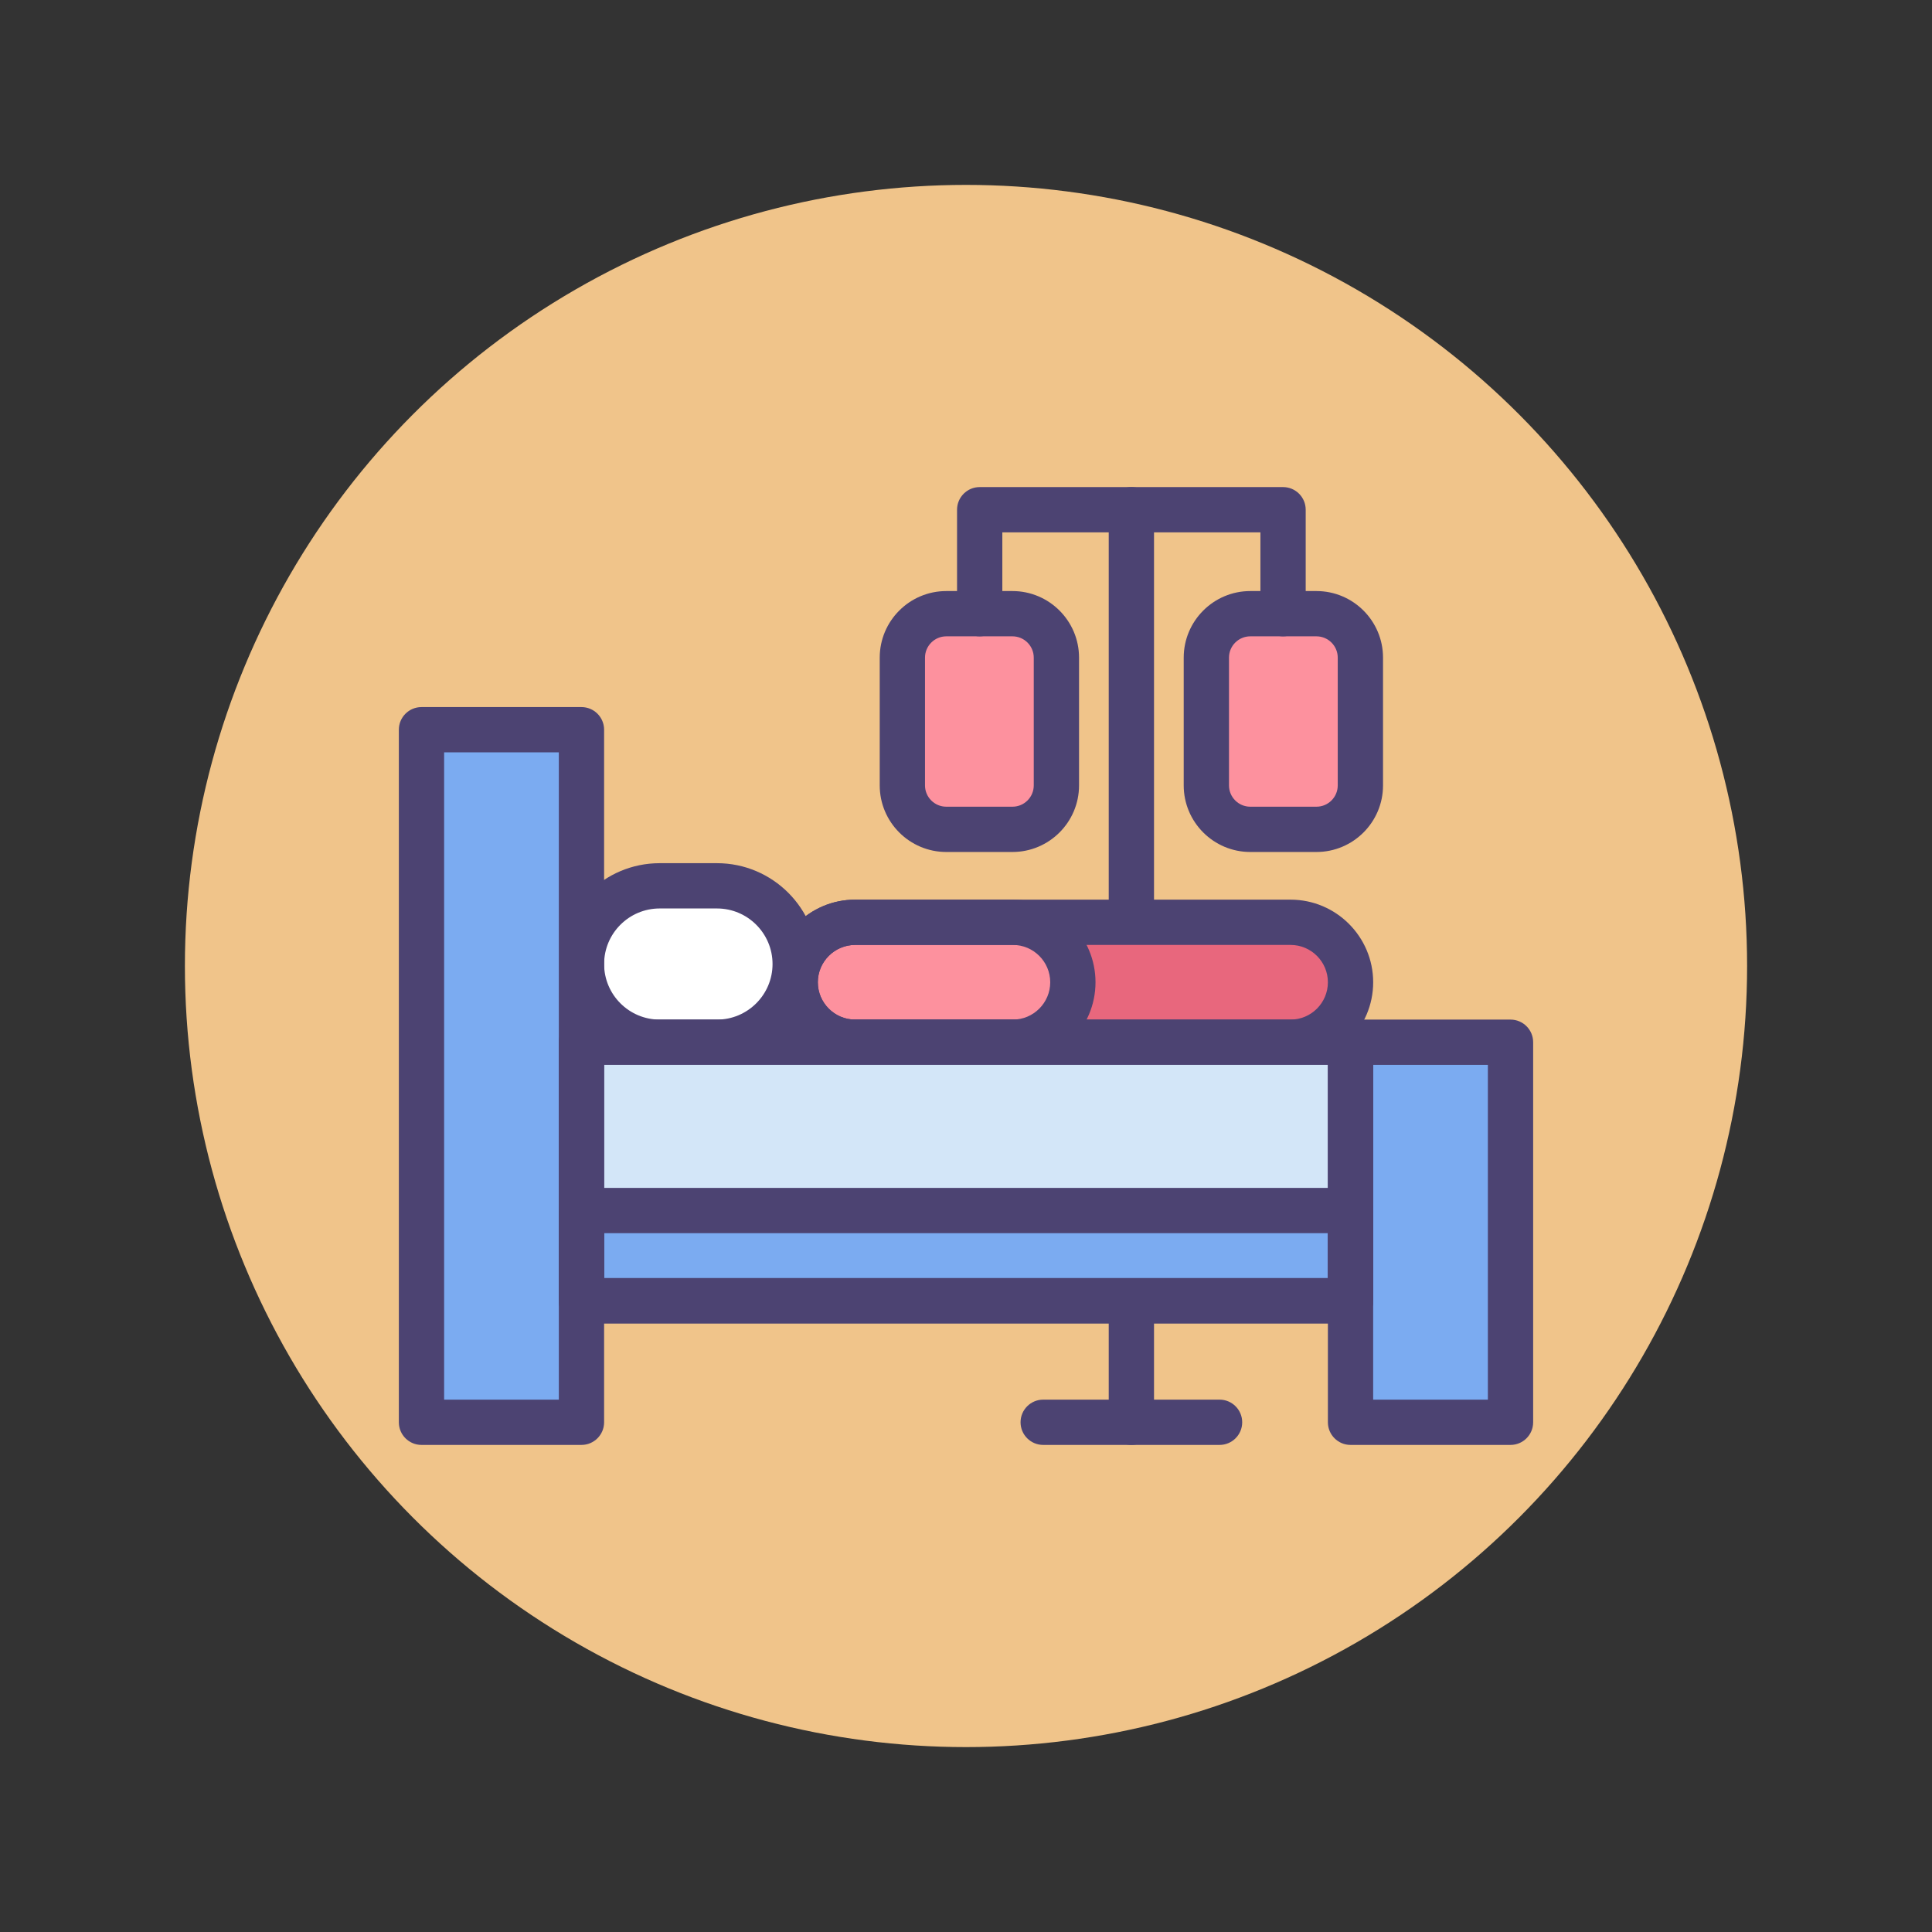
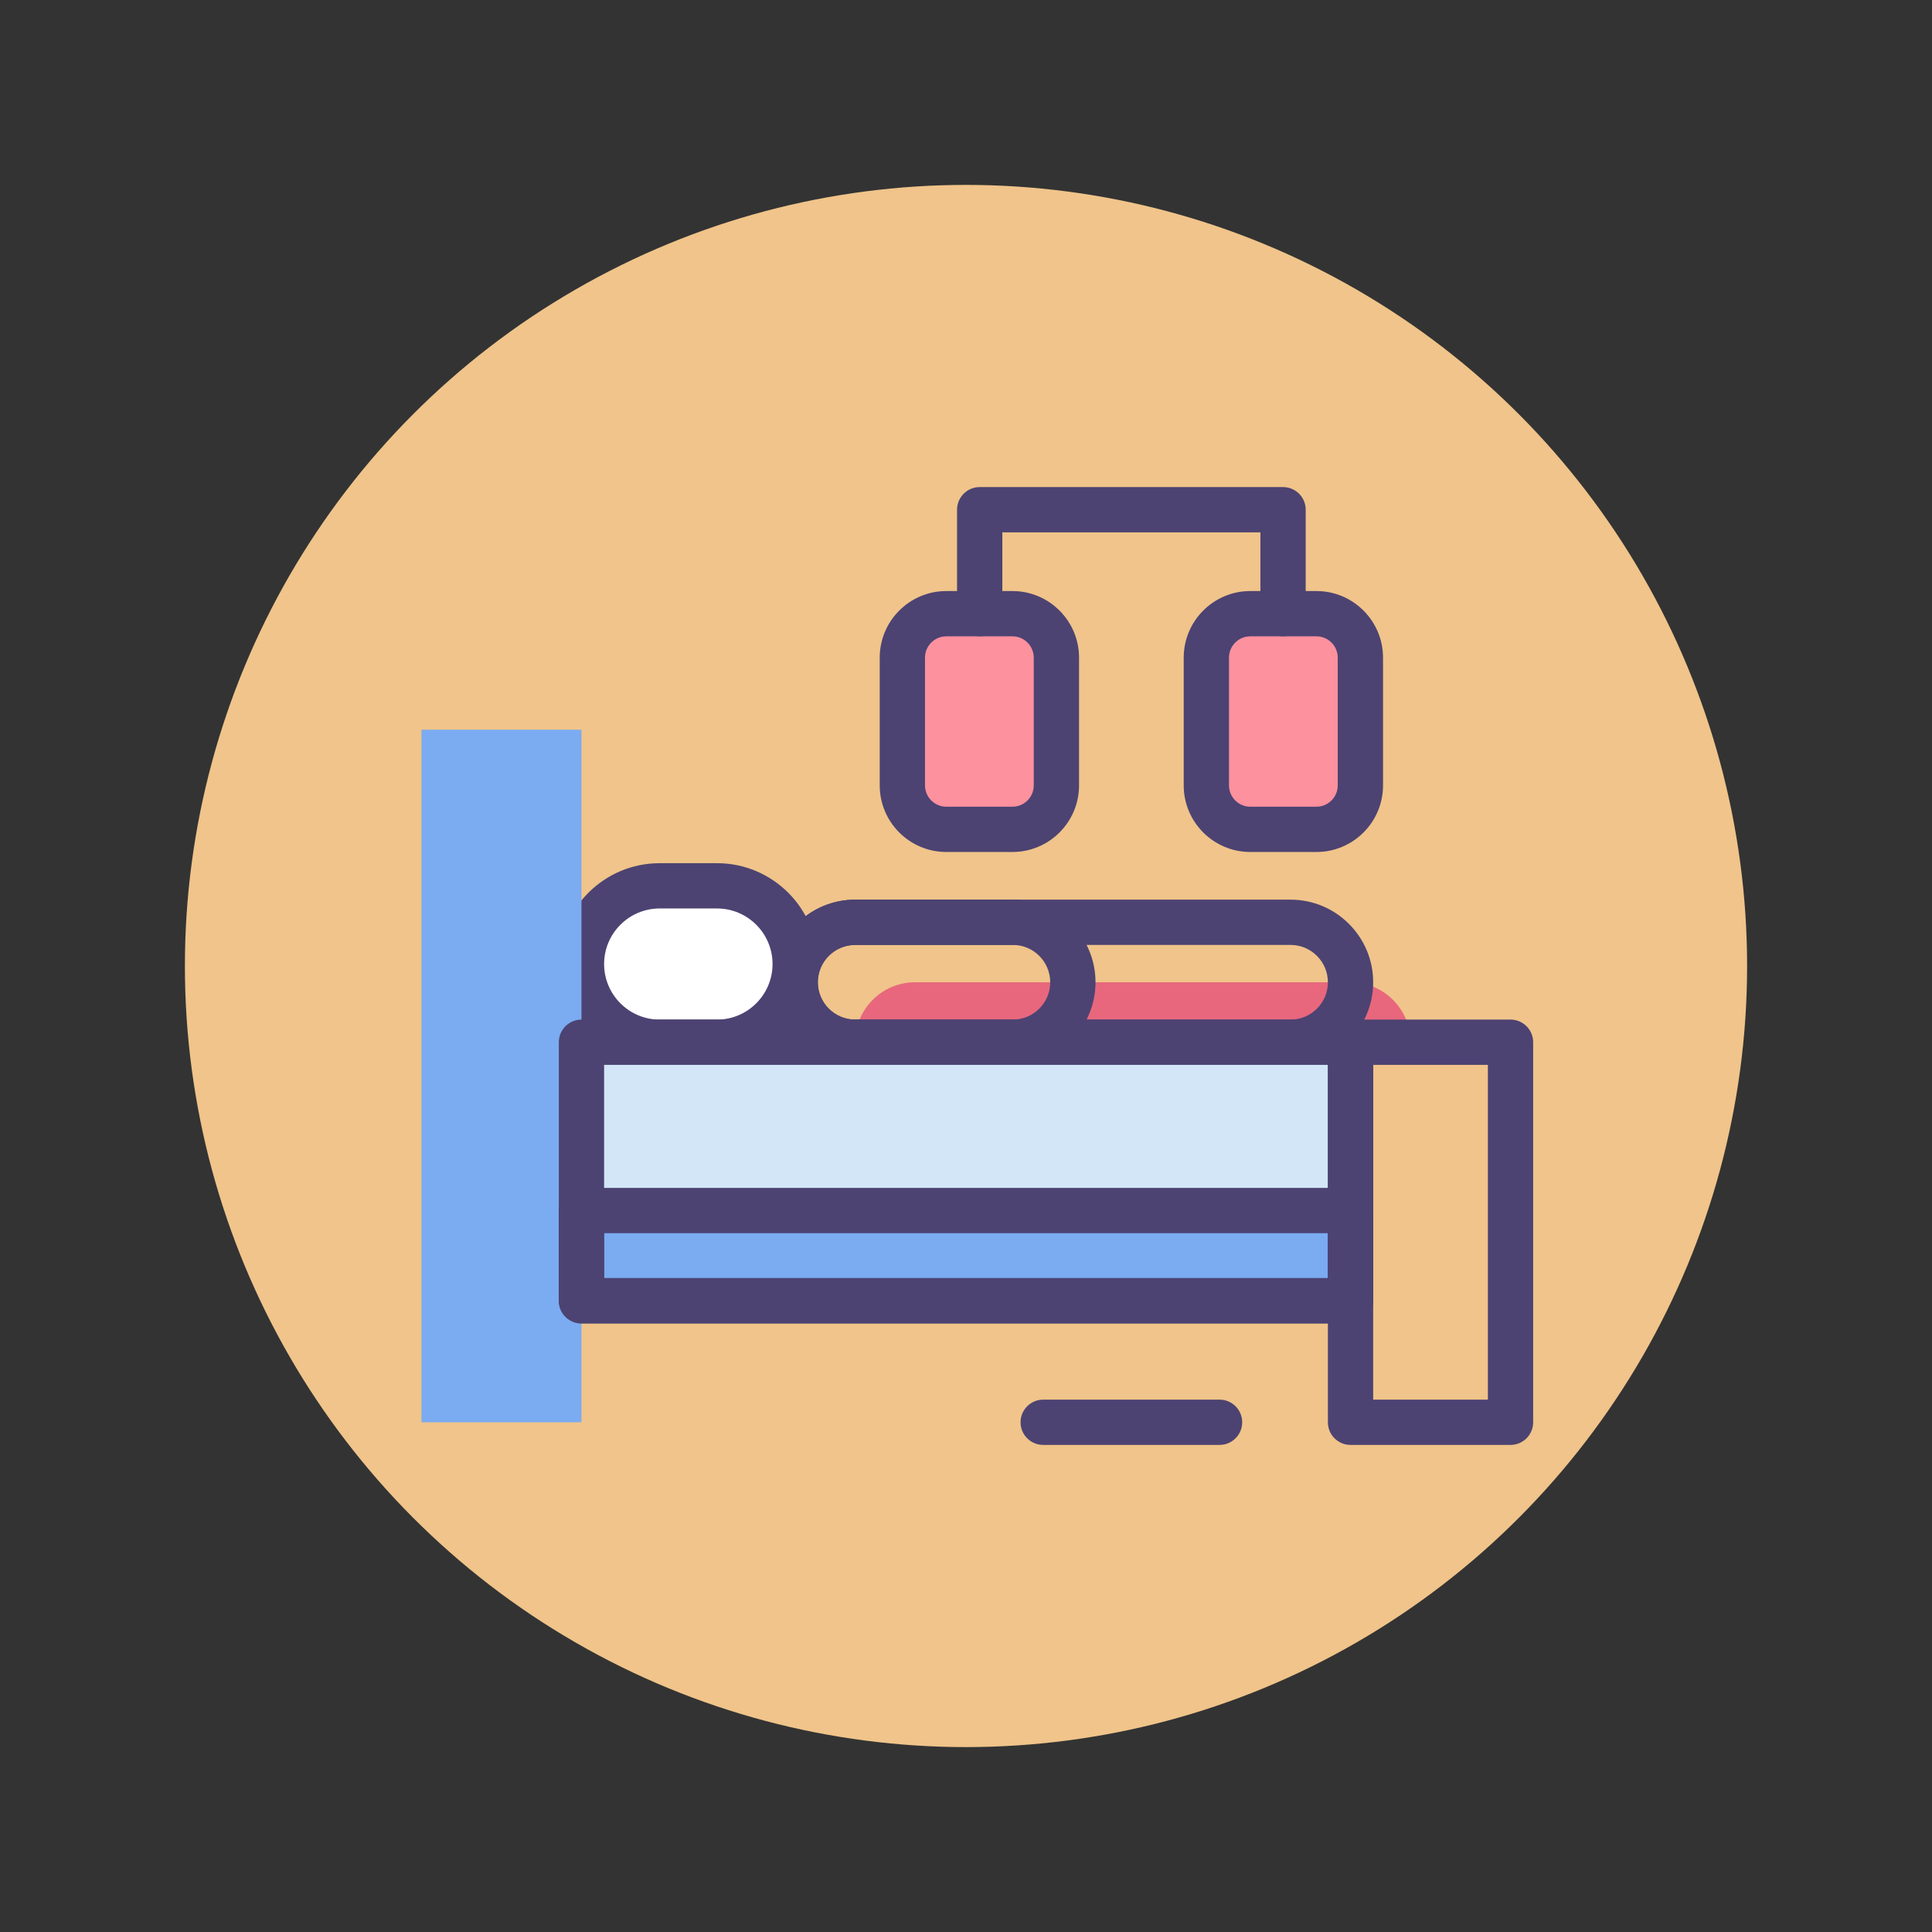
<svg xmlns="http://www.w3.org/2000/svg" version="1.1" id="Icon_Set" x="0px" y="0px" viewBox="0 0 512 512" style="enable-background:new 0 0 512 512;" xml:space="preserve">
  <rect x="0" y="0" width="512" height="512" fill="#333333" stroke="none" />
  <style type="text/css"> .st0{fill:#F0C48A;} .st1{fill:#FD919E;} .st2{fill:#4C4372;} .st3{fill:#D3E6F8;} .st4{fill:#A4CFF2;} .st5{fill:#7BABF1;} .st6{fill:#FFFFFF;} .st7{fill:#E8677D;} .st8{fill:none;stroke:#4C4372;stroke-width:12;stroke-linecap:round;stroke-linejoin:round;stroke-miterlimit:10;} </style>
  <g id="Chemotheraphy">
    <g>
      <g>
        <circle class="st0" cx="256" cy="256" r="207" />
      </g>
    </g>
    <g>
      <g>
        <g>
          <g>
            <path class="st1" d="M268.316,219.785h-17.538c-6.429,0-11.641-5.212-11.641-11.641v-33.866 c0-6.429,5.212-11.641,11.641-11.641h17.538c6.429,0,11.641,5.212,11.641,11.641v33.866 C279.957,214.573,274.745,219.785,268.316,219.785z" />
          </g>
          <g>
            <path class="st1" d="M348.875,219.785h-17.538c-6.429,0-11.641-5.212-11.641-11.641v-33.866 c0-6.429,5.212-11.641,11.641-11.641h17.538c6.429,0,11.641,5.212,11.641,11.641v33.866 C360.516,214.573,355.304,219.785,348.875,219.785z" />
          </g>
        </g>
        <g>
          <g>
            <path class="st2" d="M268.315,225.785h-17.537c-9.728,0-17.642-7.914-17.642-17.642v-33.866 c0-9.728,7.914-17.642,17.642-17.642h17.537c9.728,0,17.642,7.914,17.642,17.642v33.866 C285.957,217.871,278.043,225.785,268.315,225.785z M250.778,168.636c-3.11,0-5.642,2.531-5.642,5.642v33.866 c0,3.11,2.531,5.642,5.642,5.642h17.537c3.11,0,5.642-2.531,5.642-5.642v-33.866c0-3.11-2.531-5.642-5.642-5.642H250.778z" />
          </g>
          <g>
            <path class="st2" d="M348.875,225.785h-17.538c-9.728,0-17.642-7.914-17.642-17.642v-33.866 c0-9.728,7.914-17.642,17.642-17.642h17.538c9.728,0,17.641,7.914,17.641,17.642v33.866 C366.516,217.871,358.603,225.785,348.875,225.785z M331.337,168.636c-3.11,0-5.642,2.531-5.642,5.642v33.866 c0,3.11,2.531,5.642,5.642,5.642h17.538c3.11,0,5.641-2.531,5.641-5.642v-33.866c0-3.11-2.53-5.642-5.641-5.642H331.337z" />
          </g>
        </g>
        <g>
          <g>
            <path class="st2" d="M340.024,168.636c-3.313,0-6-2.687-6-6v-21.554h-68.396v21.554c0,3.313-2.687,6-6,6s-6-2.687-6-6v-27.554 c0-3.313,2.687-6,6-6h80.396c3.313,0,6,2.687,6,6v27.554C346.024,165.949,343.338,168.636,340.024,168.636z" />
          </g>
          <g>
-             <path class="st2" d="M299.826,382.918c-3.313,0-6-2.687-6-6V135.082c0-3.313,2.687-6,6-6s6,2.687,6,6v241.836 C305.826,380.231,303.14,382.918,299.826,382.918z" />
-           </g>
+             </g>
          <g>
            <path class="st2" d="M323.195,382.918h-46.738c-3.313,0-6-2.687-6-6s2.687-6,6-6h46.738c3.313,0,6,2.687,6,6 S326.509,382.918,323.195,382.918z" />
          </g>
        </g>
      </g>
      <g>
        <g>
-           <path class="st7" d="M342.013,276.203H226.625c-8.777,0-15.893-7.115-15.893-15.893v0c0-8.777,7.115-15.893,15.893-15.893 h115.388c8.777,0,15.893,7.115,15.893,15.893v0C357.906,269.088,350.79,276.203,342.013,276.203z" />
+           <path class="st7" d="M342.013,276.203H226.625v0c0-8.777,7.115-15.893,15.893-15.893 h115.388c8.777,0,15.893,7.115,15.893,15.893v0C357.906,269.088,350.79,276.203,342.013,276.203z" />
        </g>
        <g>
-           <path class="st1" d="M268.426,244.418h-41.801c-8.777,0-15.893,7.115-15.893,15.893v0c0,8.777,7.115,15.893,15.893,15.893 h41.801c8.777,0,15.893-7.115,15.893-15.893v0C284.319,251.533,277.204,244.418,268.426,244.418z" />
-         </g>
+           </g>
        <g>
          <path class="st6" d="M190.007,276.203h-15.188c-11.446,0-20.725-9.279-20.725-20.725v0c0-11.446,9.279-20.725,20.725-20.725 h15.188c11.446,0,20.725,9.279,20.725,20.725v0C210.732,266.924,201.453,276.203,190.007,276.203z" />
        </g>
        <g>
          <path class="st2" d="M190.008,282.203h-15.188c-14.736,0-26.725-11.988-26.725-26.725s11.988-26.726,26.725-26.726h15.188 c14.736,0,26.725,11.989,26.725,26.726S204.744,282.203,190.008,282.203z M174.819,240.753c-8.119,0-14.725,6.605-14.725,14.726 c0,8.119,6.605,14.725,14.725,14.725h15.188c8.119,0,14.725-6.605,14.725-14.725c0-8.12-6.605-14.726-14.725-14.726H174.819z" />
        </g>
        <g>
          <path class="st2" d="M342.013,282.203H226.625c-12.071,0-21.893-9.821-21.893-21.893s9.821-21.893,21.893-21.893h115.388 c12.071,0,21.893,9.821,21.893,21.893S354.084,282.203,342.013,282.203z M226.625,250.418c-5.455,0-9.893,4.438-9.893,9.893 s4.438,9.893,9.893,9.893h115.388c5.455,0,9.893-4.438,9.893-9.893s-4.438-9.893-9.893-9.893H226.625z" />
        </g>
        <g>
          <path class="st2" d="M268.427,282.203h-41.802c-12.071,0-21.893-9.821-21.893-21.893s9.821-21.893,21.893-21.893h41.802 c12.071,0,21.893,9.821,21.893,21.893S280.498,282.203,268.427,282.203z M226.625,250.418c-5.455,0-9.893,4.438-9.893,9.893 s4.438,9.893,9.893,9.893h41.802c5.455,0,9.893-4.438,9.893-9.893s-4.438-9.893-9.893-9.893H226.625z" />
        </g>
      </g>
      <g>
        <rect x="154.094" y="276.203" class="st3" width="203.811" height="68.514" />
      </g>
      <g>
        <rect x="154.094" y="320.801" class="st5" width="203.811" height="23.916" />
      </g>
      <g>
        <rect x="111.697" y="193.383" class="st5" width="42.398" height="183.534" />
      </g>
      <g>
-         <rect x="357.906" y="276.203" class="st5" width="42.398" height="100.715" />
-       </g>
+         </g>
      <g>
-         <path class="st2" d="M154.095,382.918h-42.397c-3.313,0-6-2.687-6-6V193.384c0-3.313,2.687-6,6-6h42.397c3.313,0,6,2.687,6,6 v183.534C160.095,380.231,157.408,382.918,154.095,382.918z M117.697,370.918h30.397V199.384h-30.397V370.918z" />
-       </g>
+         </g>
      <g>
        <path class="st2" d="M400.303,382.918h-42.397c-3.313,0-6-2.687-6-6V276.203c0-3.313,2.687-6,6-6h42.397c3.313,0,6,2.687,6,6 v100.715C406.303,380.231,403.616,382.918,400.303,382.918z M363.905,370.918h30.397v-88.715h-30.397V370.918z" />
      </g>
      <g>
        <path class="st2" d="M357.905,350.717H154.095c-3.313,0-6-2.687-6-6v-68.514c0-3.313,2.687-6,6-6h203.811c3.313,0,6,2.687,6,6 v68.514C363.905,348.03,361.219,350.717,357.905,350.717z M160.095,338.717h191.811v-56.514H160.095V338.717z" />
      </g>
      <g>
        <path class="st2" d="M357.905,350.717H154.095c-3.313,0-6-2.687-6-6v-23.915c0-3.313,2.687-6,6-6h203.811c3.313,0,6,2.687,6,6 v23.915C363.905,348.03,361.219,350.717,357.905,350.717z M160.095,338.717h191.811v-11.915H160.095V338.717z" />
      </g>
    </g>
  </g>
</svg>